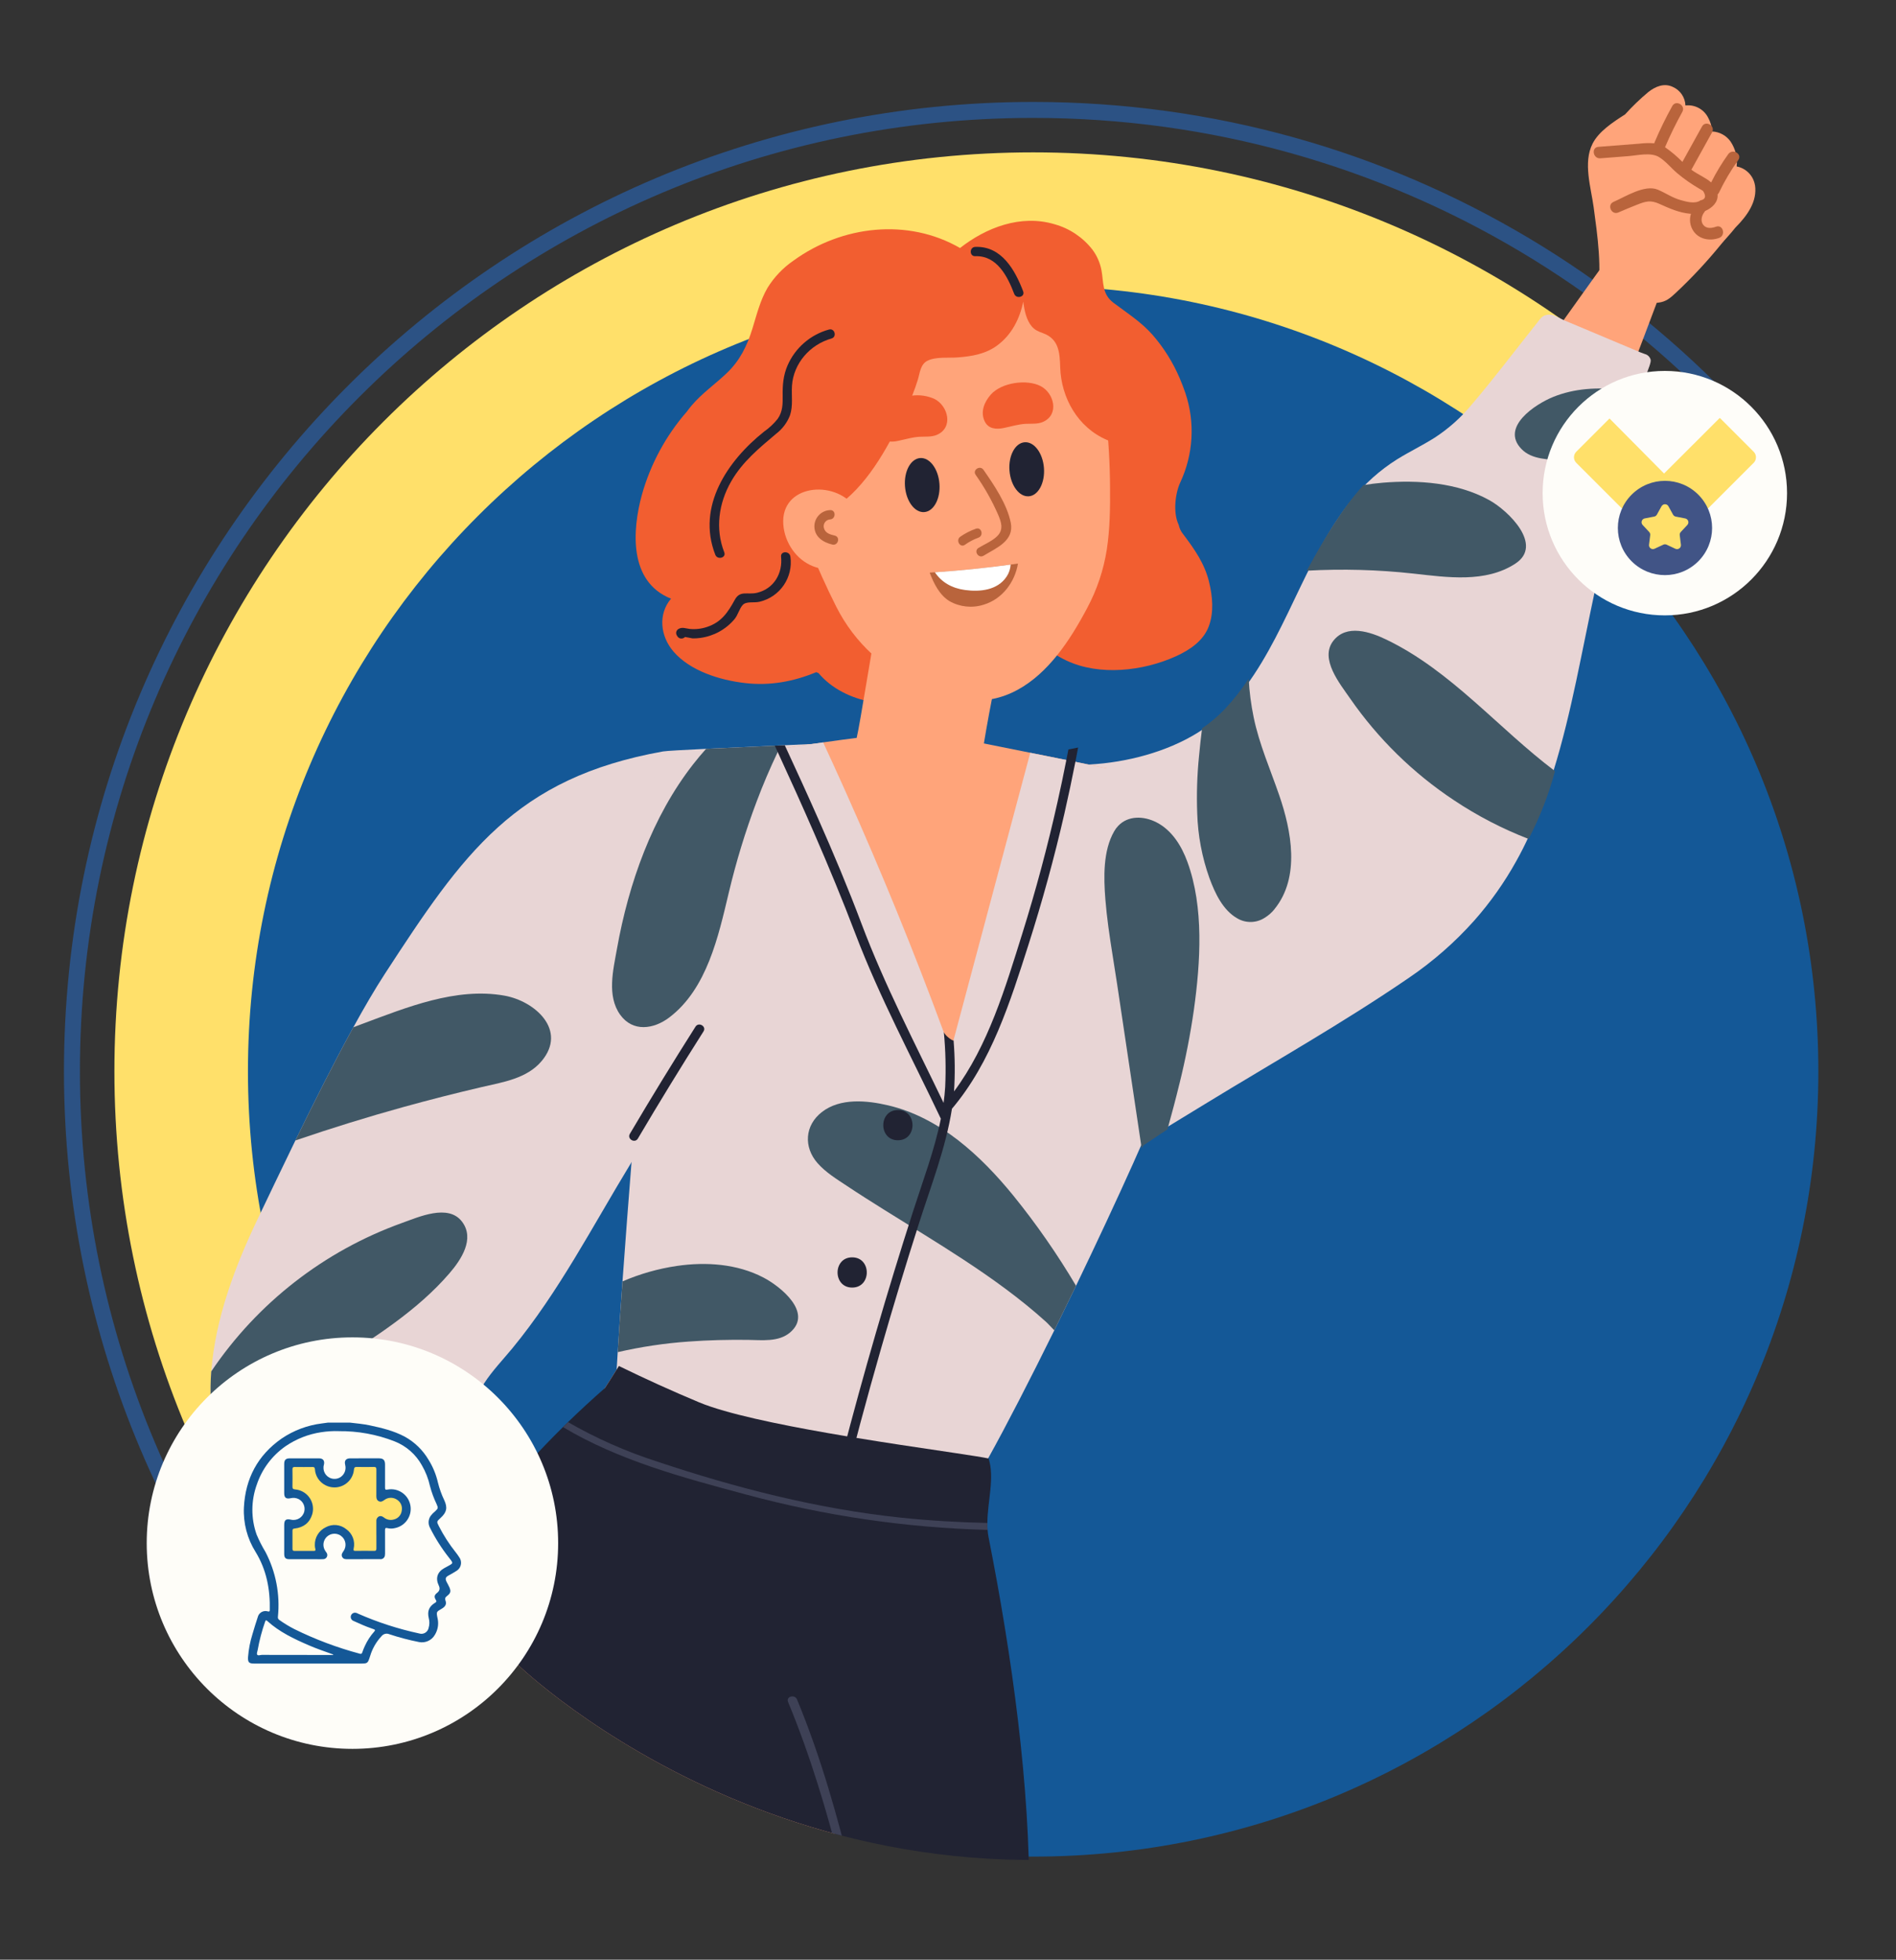
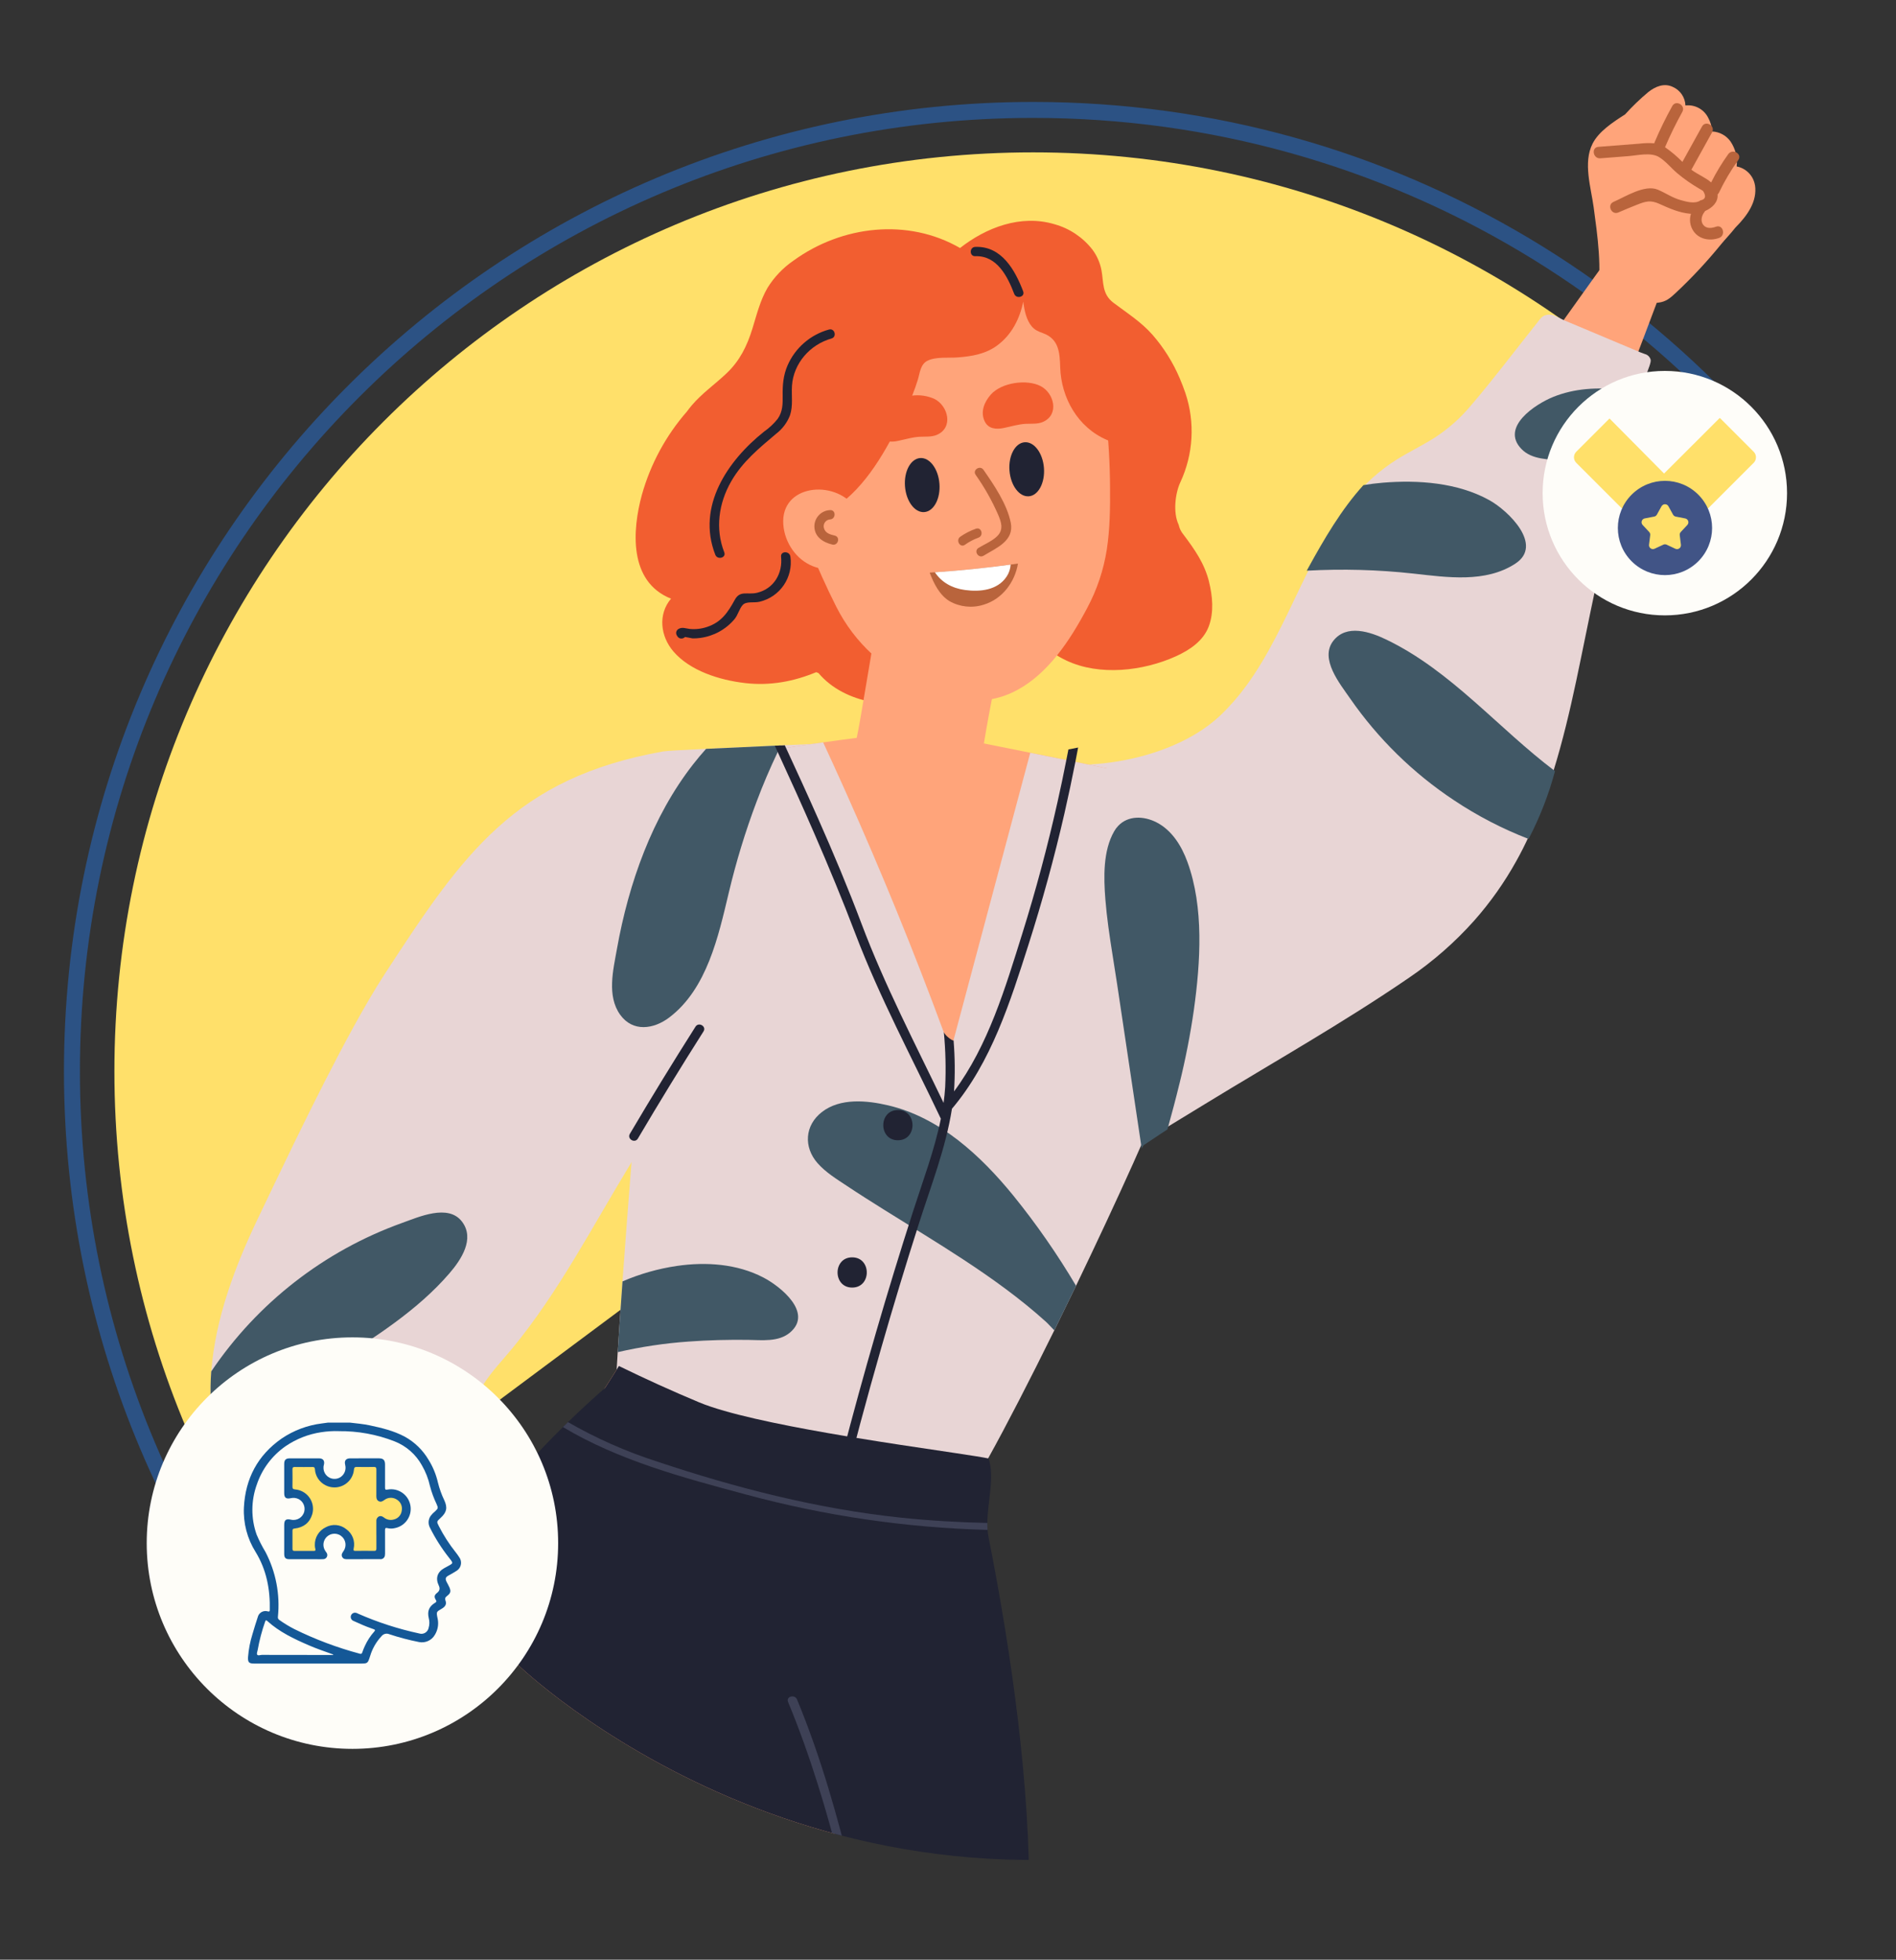
<svg xmlns="http://www.w3.org/2000/svg" id="Layer_1" viewBox="0 0 830.96 858.74">
  <rect x="0" y="0" width="830.96" height="858.74" fill="#333333" stroke="none" />
  <defs>
    <style>.cls-1,.cls-2{fill:none;}.cls-2{stroke:#2a5792;stroke-width:7px;}.cls-3{clip-path:url(#clippath);}.cls-4{fill:#f25e30;}.cls-5{fill:#ffe06a;}.cls-6{fill:#e8d5d5;}.cls-7{fill:#fff;}.cls-8{fill:#ffa47a;}.cls-9{fill:#fefdf9;}.cls-10{fill:#fefdf8;}.cls-11{fill:#b9643c;}.cls-12{fill:#212333;}.cls-13{fill:#415866;}.cls-14{fill:#415486;}.cls-15{fill:#145897;}.cls-16{fill:#3e4156;}.cls-17{clip-path:url(#clippath-1);}.cls-18{clip-path:url(#clippath-3);}.cls-19{clip-path:url(#clippath-2);}.cls-20{opacity:.85;}</style>
    <clipPath id="clippath">
      <polygon class="cls-1" points="791.56 174.05 680.58 269.56 77.06 719.14 0 477.81 121.68 121.93 369.28 -16.5 709.26 58.43 791.56 174.05" />
    </clipPath>
    <clipPath id="clippath-1">
      <path class="cls-1" d="m890.53,137.31c-21.52-50.46-109.5-72.39-109.5-72.39l-42.13-157.66s-222.98,72.1-294.24,23.6-198.26-84.91-198.26-84.91L-31.1-247.6-128.34,100.01,13.92,597.88l153.16,82.31,50.68,35.05,9.28,14.33s136.56,132.7,334.48,67.4c23.7-8.61,62.1-23.63,85.45-43.27,67.82-34.46,84.07-18.24,126.24-66.6,1.66-199.54,91.21,9.63,91.21,9.63,0,0,47.64-508.95,26.12-559.41Z" />
    </clipPath>
    <clipPath id="clippath-2">
      <rect class="cls-1" x="80.96" y="-53.46" width="719.64" height="934.79" />
    </clipPath>
    <clipPath id="clippath-3">
      <rect class="cls-1" x="689.83" y="183.18" width="79.75" height="74.92" />
    </clipPath>
  </defs>
  <g id="Group_4338">
    <g class="cls-3">
      <g id="Mask_Group_11">
        <g id="Group_295">
          <path id="Path_1617" class="cls-5" d="m452.8,66.77c222.39,0,402.67,180.28,402.67,402.67s-180.28,402.67-402.67,402.67S50.14,691.82,50.14,469.44,230.42,66.77,452.8,66.77Z" />
          <g id="Group_561" class="cls-20">
            <path id="Path_1506" class="cls-2" d="m452.8,48.17c157.51,0,294.83,86.44,367.04,214.35,35.66,63.13,54.34,134.42,54.24,206.92,0,232.66-188.61,421.27-421.27,421.27S31.53,702.1,31.53,469.44,220.14,48.17,452.8,48.17Z" />
          </g>
        </g>
      </g>
    </g>
    <g id="Group_54">
-       <path id="Path_1495" class="cls-15" d="m452.8,125.31c-190.06,0-344.13,154.07-344.13,344.13s154.07,344.13,344.13,344.13,344.13-154.07,344.13-344.13S642.86,125.31,452.8,125.31Z" />
-     </g>
+       </g>
    <g class="cls-17">
      <g id="Group_10">
        <g id="Group_4353">
          <g class="cls-19">
            <g id="Group_971">
              <path id="Path_2432" class="cls-4" d="m529.9,254.99c-1.98-8.03-6.24-14.12-11.25-20.77-1.03-1.22-1.74-2.68-2.07-4.24-2.6-5.47-1.45-13.88.65-18.48l.09-.19c5.7-12.24,6.5-26.21,2.22-39.02-.77-2.25-1.61-4.45-2.53-6.59-2.93-6.88-6.92-13.26-11.82-18.9-5.01-5.72-11.09-9.51-17.18-14.11-5.07-3.82-4.29-8.86-5.25-14.18-.61-3.32-1.98-6.45-4-9.15-4.2-5.38-10.02-9.27-16.59-11.1-14.83-4.43-30.02,1.49-41.41,10.42-22.86-13.2-51.77-9.9-73.02,5.54-4.59,3.15-8.47,7.23-11.39,11.97-3.19,5.49-4.72,11.74-6.57,17.76-2.35,7.62-5.51,14.1-11.35,19.64-5.01,4.77-10.74,8.73-15.24,14.03-.74.87-1.44,1.77-2.11,2.69-9.25,10.58-16.01,23.09-19.79,36.63-4.14,15.23-5.9,37.95,12.8,45.4-5.8,6.87-4.66,16.5,1.08,23.17,7.27,8.43,20.11,12.52,31.45,13.82,10.98,1.26,21.29-.71,31.11-4.78.32.14.65.27.99.39,11.42,13.55,33.43,16.6,51.43,10.91,14.47-4.52,26.79-14.16,34.66-27.12h.03c8.55,1.26,15.12,7.21,22.56,10.73,14.47,6.84,33.59,4.62,47.88-1.83,6.36-2.88,12.15-6.88,14.51-13.2,2.3-6.18,1.64-13.2.1-19.43" />
              <path id="Path_2433" class="cls-6" d="m358.2,325.89c-.37.03-1.16.08-2.32.13h-.01c-2.53.14-6.79.33-11.93.55-.55.03-1.11.05-1.68.08-.88.04-1.78.08-2.7.11-9.39.43-20.69.92-30.1,1.38-9.77.47-17.5.9-18.85,1.14-64.98,11.63-87.66,44.8-121.97,97.51-4.3,6.61-8.98,14.61-13.78,23.37-8.46,15.39-17.34,33.1-25.4,49.6h0c-6.24,12.82-11.98,24.89-16.63,34.61-9.74,20.35-18.49,43.44-20.22,66.59-.68,8.52-.25,17.1,1.27,25.51.8,4.34,2.02,8.59,3.65,12.7,3.61,9.03,9.31,17.08,17.54,22.72,10.85,7.41,24.14,10.01,36.55,13.6,11.32,3.28,22.71,7.51,30.84,16.42,4.37,4.78,9.22-.39,12.99-3.27.94-.71,1.87-1.43,2.8-2.13,2.55-1.95,5.09-3.89,7.63-5.83,3.74-2.87,7.48-5.73,11.23-8.58,5.21-3.97,11.77-7.85,7.97-15.36-.87-1.71-1.84-3.36-2.9-4.95-5.77-8.8-13.73-16.72-15.03-27.47-1.65-13.64,9.47-23.86,17.37-33.45,20.46-24.85,35.24-53.65,51.92-81.03.12-.19.24-.4.36-.59,7.88-13.18,16.62-25.84,26.16-37.87,10.47-12.96,21.93-25.52,27.61-41.49.45-1.27.92-2.54,1.41-3.82h.01c7.27-19.01,18.92-40.3,24.92-60.75.63-2.16,1.2-4.32,1.7-6.46,2.68-11.57,3.17-22.75-.4-32.95" />
              <path id="Path_2434" class="cls-8" d="m729.39,120.65c-7.74-2.81-15.49-5.62-23.23-8.43-.43-.1-.87.09-1.09.47-2.68,3.7-5.29,7.33-7.82,10.86-14.51,20.2-27.13,38.15-39.53,56.32-14.02,20.53-27.78,41.35-43.69,66.02-2.04,3.15-4.06,6.31-6.06,9.48-7.75,12.21-15.4,24.49-23.34,36.57-6.02,9.17-12.22,18.24-18.74,27.06-8.38,11.33-17.22,23.01-28.5,31.64-6.74,5.15-14.33,8.74-22.09,11.96-4.69,1.94-9.43,3.76-14.08,5.7-5.78,2.41-11.5,4.95-17.17,7.6-3.49,1.63-6.95,3.3-10.38,5.01-10.55,5.27-20.89,10.94-31.01,17-1.26.75-2.51,1.51-3.76,2.28-2.93,1.79-5.83,3.62-8.73,5.47-.66-.55-1.32-1.1-1.98-1.65-.02-.02-.04-.03-.06-.05-.96-.81-2.36.6-1.37,1.41.36.31.74.62,1.11.94.19.15.38.32.58.48-.24.15-.47.3-.7.47-1.96,1.27-3.91,2.56-5.85,3.86l-.73.49c-.47.34-.58.99-.24,1.46.09.13.21.24.35.31.29.14.64.11.9-.08,1.7-1.15,3.43-2.3,5.15-3.42.9-.58,1.81-1.18,2.71-1.76,1.49,1.24,2.99,2.48,4.47,3.73,1.31,1.08,2.61,2.17,3.91,3.27,2.47,2.06,5.22,4.21,5.85,7.64.41,2.27-.98,5.58-1.52,7.77l-7.59,31.12-14,57.44-.94,3.86c-.11.57.27,1.11.83,1.22.08.02.16.02.24.02.14-.01.27-.07.39-.16,7.64-5.91,15.27-11.82,22.89-17.73,0,0,.01,0,.01,0,1.96-1.51,3.9-3.02,5.87-4.53,5.48-4.23,10.95-8.47,16.43-12.72,7.42-5.72,14.83-11.46,22.24-17.2,35.12-27.19,70.25-54.37,105.38-81.56,12.52-9.69,25.76-19.12,35.6-31.69s16.2-27.55,22.92-41.91c8.95-19.08,29.19-69.89,47.18-116.22,9.97-25.68,19.25-49.99,25.52-66.74,1.72-4.57,3.2-8.57,4.41-11.89.2-.53-.26-1.03-.72-1.19" />
              <path id="Path_2435" class="cls-6" d="m723.43,157.63c-.33-1.23-1.3-2.18-2.52-2.49-.61-.24-1.27-.44-1.95-.72l-22.41-9.43c-3.74-1.57-7.48-3.14-11.21-4.71-1.5-.63-4-2.25-5.6-2.36-1-.12-2,.02-2.93.4-1.39.61-2.11,1.84-3.24,3.26-9.56,11.99-18.81,24.32-28.78,35.97-4.6,5.54-10.02,10.36-16.07,14.28-5.34,3.38-11.07,6.13-16.46,9.47-7.5,4.73-14.16,10.68-19.7,17.6-9.17,11.22-15.96,24.5-22.3,37.61-.18.38-.37.76-.55,1.14h0c-7.04,14.65-13.94,29.83-23.6,42.97-3.33,4.57-7.06,8.84-11.14,12.76-3.17,2.99-6.65,5.64-10.38,7.9-13.25,8.13-30.49,12.83-47.14,13.73-1.46.09-2.91.14-4.36.16-5.59.1-11.19-.29-16.71-1.16-2.06,5.15,4.41,15.28,8.33,23.31.89,1.73,1.64,3.52,2.25,5.37.25.79.42,1.61.5,2.43.3,3.8.4,7.62.37,11.44-.02,1.69-.06,3.38-.13,5.06-.03.78-.07,1.56-.12,2.32,0,.32-.03.64-.05.95-.06.89-.11,1.77-.19,2.64,0,.06-.01.13-.01.19-.98,11.06-2.78,22.04-5.4,32.84h0c-1.16,4.99-2.44,9.92-3.78,14.85-2.02,7.48-4.2,14.93-6.36,22.41h0c-7.07,24.51-13.92,49.14-14.58,74.75,13.1-1.61,24.68-8.25,35.84-15.12.32-.21.64-.4.96-.6,2.39-1.47,4.75-2.95,7.11-4.39,1.2-.73,2.39-1.46,3.58-2.18,14.42-8.78,28.84-17.58,43.24-26.39,29.89-18.29,60.71-35.65,89.62-55.46,10.49-7.13,20.06-15.52,28.51-24.98,7.07-7.98,13.25-16.72,18.43-26.05,2.03-3.62,3.92-7.36,5.67-11.22,11.24-24.67,17.31-51.3,22.71-77.74,5.41-26.44,10.82-52.85,17.1-79.11.86-3.61,1.74-7.23,2.64-10.83,1.82-7.3,3.69-14.58,5.63-21.84.13-.52.28-1.04.41-1.55,1.04-3.89,2.09-7.78,3.16-11.67.32-1.16,1.92-4.68,1.61-5.81" />
              <path id="Path_2436" class="cls-8" d="m427.52,355.15c-.02-7.07,1.34-14.32,2.39-21.22,2.85-18.67,6.49-37.18,10.9-55.52-10.25.09-20.27-2.03-30.35-3.63-5.72-1.01-11.52-1.56-17.33-1.64-2.9,0-5.81.26-8.71.22-.13,0-.28,0-.42,0-1.55,9.67-3.11,19.35-4.8,28.99-2.65,15.16-4.65,31.64-11.66,45.15l59.96,7.64Z" />
              <path id="Path_2437" class="cls-8" d="m484.68,182.59c-.16-1.33-.32-2.66-.5-4.01-.4-.24-.77-.53-1.1-.86-2.09-2.14-3.81-4.61-5.11-7.3-7.75-11.19-16.32-21.56-24.27-32.56-3.12-4.32-6.01-8.86-9.23-13.09-.57-.75-1.18-1.55-1.82-2.36-23.11,2.93-43.49,13.99-60.36,31.17-14.51,14.78-26.2,32.24-37.65,49.72.56,2.75,1.12,5.5,1.7,8.25,3.98,18.76,11.6,37.29,20.12,54.21,8.29,16.48,21.55,27.68,36.42,34.66,14.61,6.86,28.77,9.67,43.13,1.85,13.35-7.28,22.81-21.37,30.42-35.72,4.32-8.04,7.25-16.76,8.66-25.78,1.36-8.9,1.49-18.03,1.41-27.1-.04-10.39-.64-20.77-1.81-31.09" />
              <path id="Path_2438" class="cls-12" d="m411.73,211.98c.5,6.54-2.47,12.1-6.64,12.42s-7.95-4.72-8.46-11.26,2.47-12.1,6.64-12.42,7.96,4.72,8.46,11.26" />
              <path id="Path_2439" class="cls-12" d="m457.53,205.06c.5,6.54-2.47,12.1-6.64,12.42s-7.95-4.72-8.46-11.26,2.47-12.1,6.64-12.42,7.96,4.72,8.46,11.26" />
              <path id="Path_2440" class="cls-11" d="m442.99,229.08c-1.62-8.15-7.31-16.53-11.97-23.21-1.49-2.15-4.93.05-3.42,2.21,3.8,5.38,7.06,11.13,9.71,17.15,1.48,3.43,2.74,6.76-.3,9.75-2.11,2.09-5.65,3.59-8.15,5.11-2.24,1.36-.03,4.79,2.21,3.42,5.65-3.43,13.49-6.5,11.92-14.44" />
              <path id="Path_2441" class="cls-11" d="m442.94,247.39c-11.04,1.5-22.11,2.63-33.21,3.38l-2.28.15c1.82,4.83,4.33,9.83,8.66,12.49,4.54,2.59,9.97,3.16,14.95,1.58,8.18-2.43,13.75-9.89,15.08-18.04-1.06.14-2.14.3-3.2.44" />
              <path id="Path_2442" class="cls-7" d="m409.73,250.78c2.99,4.43,7.5,6.98,13.18,7.76,6.54.9,14.25.14,18.24-5.84,1.06-1.58,1.67-3.41,1.79-5.3-11.04,1.5-22.11,2.63-33.21,3.38" />
              <path id="Path_2443" class="cls-8" d="m415.5,592.57c20.67-43.99,38.83-89.55,50.23-136.89,5.55-23.74,9.62-47.8,12.19-72.04,1.77-15.72,3.58-31.55,7.11-46.98-11.14-2.31-22.3-4.58-33.48-6.8-15.23-3.06-30.46-6.08-45.66-9.2-.35-.05-.62-.34-.64-.7-3.34.34-6.68.66-10.02,1.03-11.49,1.25-22.97,2.7-34.45,4.33-8.42,1.19-16.84,2.49-25.26,3.89-2.18.36-4.38.71-6.6,1.05,4.99,31.31,5.35,63.3,3.11,94.88-1.17,16.58-3.31,33.07-4.56,49.64-1.27,16.96-2.15,33.94-3.38,50.9-2.25,32.74-6.87,65.28-13.82,97.35-1.86,8.41-3.97,16.77-6.4,25.04,23.01,3.46,53.36,7.46,77.52,9.74,12.02-21.43,23.65-43.01,34.1-65.25" />
              <path id="Path_2444" class="cls-8" d="m386.66,877.31c-5.25-13.29-9.77-26.86-13.54-40.65-1.66-6.12-3.16-12.28-4.5-18.48-2.49-11.48-4.36-23.09-5.61-34.78-.19-1.68-.36-3.36-.51-5.05-1.82-20.1-1.56-40.11-.41-60.09.92-15.71,2.64-31.65,2.95-47.55t0,0c.05-2.43.06-4.85.03-7.27,0-.91-.02-1.81-.04-2.71-.04-1.55-.09-3.09-.17-4.63h0c0-.28-.03-.56-.04-.83,0-.19-.01-.37-.03-.56h0c0-.22-.02-.43-.03-.63-.41-6.69-3.13-11.14-8.81-14.86-3.73-2.45-7.68-4.58-11.6-6.68-9.3-4.99-18.91-9.39-28.77-13.15-1.41-.53-2.78-1.15-4.12-1.86-1.78-.92-3.5-1.95-5.16-3.08-10.91-7.29-19.52-17.74-32.7-19.84-.76,1.32-1.55,2.64-2.37,3.95-.32.53-.64,1.05-.97,1.58-1.65,2.68-3.36,5.37-5.12,8.07-3.76,5.78-7.74,11.6-11.76,17.48-.56.82-1.12,1.64-1.69,2.48-16.56,24.18-33.53,49.31-39.69,76.26-8.39,36.2-6.35,74.04,5.86,109.13,7.15,20.7,19.64,45.08,32.6,67.76h137.78c-.54-1.34-1.08-2.67-1.6-4.02" />
              <path id="Path_2445" class="cls-6" d="m552.88,386.27c-.15-5.25-1.05-10.45-2.66-15.45-5.04-15.27-16.43-22.97-31.5-26.87-.87-.22-1.75-.43-2.64-.63-2.46-.55-4.9-1.09-7.36-1.63-7.89-1.72-15.79-3.4-23.7-5.03-2.78-.58-5.58-1.15-8.36-1.72-1.78-.37-3.57-.73-5.36-1.1-1-.2-2-.41-3.01-.6l-.58-.12c-.13-.03-.27-.05-.4-.08-2.47-.5-4.93-.99-7.4-1.49l-8.38-1.68c-11.22,42-22.44,84-33.65,126.01-.13.51-.28,1.02-.41,1.53-.16.54-.74.85-1.28.69-.33-.1-.59-.36-.69-.69-.63-1.71-1.25-3.42-1.9-5.14-13.01-35.23-27.19-70-42.53-104.3-.6-1.35-1.2-2.69-1.81-4.04-2.79-6.22-5.63-12.42-8.5-18.61-1.64.23-3.27.47-4.9.71h-.01c-.47.07-.93.13-1.4.2-1.67.24-3.33.5-4.99.75s-3.32.52-4.99.79c-.89.13-1.76.27-2.65.41-.12.02-.24.04-.36.06l-1.16.18h0c-.41.07-.82.13-1.22.2-1.18.18-2.37.39-3.57.58-2.18.36-4.38.71-6.6,1.05-8.26,1.28-16.76,2.56-25.06,4.57-6.9,1.58-13.6,3.89-20.01,6.89-33.35,16.11-40.59,56.85-34.46,84.96,3.19,14.58,30.33,46.67,30.33,46.67,0,0-.66,7.84-1.66,20.13-.01,0,0,.01,0,.01-.16,2.01-.34,4.14-.52,6.37-.23,2.96-.49,6.1-.75,9.4-1.21,15.36-2.65,33.94-3.96,52.27-.76,10.65-1.49,21.21-2.1,31.01-.16,2.61-.32,5.15-.46,7.63-.82,13.83-1.36,25.58-1.4,33.06-.02,1.19,0,2.27.01,3.24.06,3.2.26,5.1.64,5.38,1.06.78,13.58,3.06,31.01,5.73,0,0,.01,0,.02,0,0,0,0,0,0,0,1.08.17,2.19.34,3.31.51h.01c1.09.16,2.19.33,3.31.49.59.09,1.19.17,1.79.27,1.01.15,2.03.3,3.06.45s2.06.3,3.11.45c.77.11,1.56.22,2.34.34h.01c.28.03.54.07.82.11.82.12,1.65.23,2.49.35h.03c.45.07.9.13,1.35.19.04,0,.07,0,.11.02l3.81.52c1.32.18,2.64.36,3.98.54.68.09,1.38.18,2.06.28,2.5.33,5,.66,7.53.99l.5.06,4.08.52,4.19.52c2.68.33,5.34.65,8,.97,2.69.32,5.36.62,8,.92.13.02.28.03.41.05l1.64.18c.67.08,1.35.15,2.03.22l1.15.12c.8.09,1.6.17,2.4.26.26.03.53.06.79.08,1.29.13,2.58.27,3.84.4.26.02.52.05.77.08,1.32.12,2.63.25,3.91.38,21.9,2.07,38.71,2.73,40.33.33,3.03-4.5,6.9-11.05,11.35-19.07,8.29-14.93,18.55-34.93,29-56.11,3.17-6.43,6.36-12.97,9.52-19.52,9.14-18.98,17.99-37.94,25.33-54.29v-.02c.21-.49.44-.98.65-1.47,4.98-11.12,9.21-20.96,12.31-28.66h0c1.4-3.51,2.57-6.54,3.47-9.07.7-1.98,1.39-3.76,2.06-5.38,4.85-11.66,8.95-14.58,12.86-16.32,5.62-2.45,10.86-2.46,17.42-22.07.14-.44.29-.89.44-1.35,4.07-12.61,7.23-25.87,6.75-38.58" />
              <path id="Path_2446" class="cls-13" d="m523.25,442.46c-1.56,10.91-3.68,21.73-6.33,32.43h-.01c-1.62,6.71-3.41,13.37-5.25,20.02-1.17.76-2.33,1.53-3.51,2.3-2.31,1.52-4.62,3.09-6.96,4.64-.27.46-.55.92-.83,1.38-.04-.25-.08-.49-.11-.74-3.55-23.73-7.09-47.45-10.64-71.18-1.25-8.4-2.73-16.81-3.86-25.25h0c-.53-3.98-.98-7.95-1.3-11.93-.75-9.54-1.09-21.34,3.89-29.9.49-.86,1.08-1.66,1.77-2.37,4.29-4.51,11.13-4.4,16.8-1.48,6.73,3.46,10.93,10.31,13.46,17.21,7.36,20.02,5.75,44.15,2.88,64.87" />
              <path id="Path_2447" class="cls-13" d="m471.59,563.46c-3.16,6.54-6.35,13.09-9.52,19.52-1.39-1.38-2.62-2.83-3.64-3.75-11.28-10.18-23.67-19.06-36.37-27.39-11.36-7.46-23-14.48-34.53-21.69-5.5-3.45-11-6.92-16.41-10.52-4.44-2.95-9.2-5.85-12.77-9.89-6.23-7.03-5.7-16.61,1.9-22.47,8.03-6.22,19.71-5.08,28.99-2.9,22.57,5.27,40.64,22.08,54.87,39.54,10.12,12.49,19.3,25.71,27.49,39.54" />
              <path id="Path_2448" class="cls-13" d="m346.3,583.87c-5.05,4.32-12.43,3.34-18.57,3.27-8.65-.1-17.32.1-25.95.74-10.46.73-20.84,2.29-31.05,4.64.61-9.8,1.34-20.35,2.1-31,7.62-3.3,15.65-5.59,23.87-6.79,12.69-1.85,26.37-.93,37.9,5.1,7.52,3.92,21.81,15.41,11.7,24.04" />
              <path id="Path_2449" class="cls-13" d="m709.71,170.83c-.76,7.48-1.48,14.97-2.14,22.45-.33,3.7-.63,7.41-.92,11.11-7.2-1.14-14.45-1.98-21.72-2.61-6.11-.52-13.56-.26-18.16-5.07-9.22-9.58,6.11-19.61,13.98-22.79,9.14-3.68,19.2-4.33,28.95-3.1" />
              <path id="Path_2450" class="cls-13" d="m342.24,326.66c-.25.53-.52,1.05-.77,1.58-.21.45-.43.89-.63,1.33-3.4,7.12-6.49,14.37-9.25,21.73-4.92,13.04-8.99,26.38-12.2,39.94-4.54,19.02-9.52,42.08-26.08,54.63-6.83,5.17-15.96,6.48-21.49-1.18-5.95-8.26-3.06-19.74-1.42-28.94,5.14-28.74,15.43-57.87,33.45-80.92,1.79-2.29,3.66-4.52,5.6-6.68,9.41-.46,20.71-.95,30.1-1.38.92-.03,1.82-.07,2.7-.11" />
-               <path id="Path_2451" class="cls-13" d="m558.6,398.37c-1.21,1.52-2.68,2.81-4.34,3.82-3.59,2.32-8.18,2.44-11.89.3-6.44-3.6-9.89-11.15-12.33-17.75-3.23-9.08-5.03-18.61-5.33-28.25-.32-8.41-.06-16.82.79-25.19.38-4.05.81-8.11,1.33-12.14,3.61-2.45,6.95-5.28,9.96-8.43,3.87-4.13,7.38-8.59,10.47-13.33.3,5.68,1.03,11.33,2.18,16.9,2.44,11.83,7.28,22.78,11.19,34.14,5.35,15.52,9.33,35.93-2.05,49.93" />
              <path id="Path_2452" class="cls-13" d="m664.17,246.96c-13.1,8.58-29.95,6.02-44.61,4.4-15.56-1.72-31.23-2.15-46.86-1.28.2-.37.41-.74.61-1.11,7.02-12.75,14.5-25.66,24.24-36.39,2.8-.47,5.61-.81,8.43-1.05,15.55-1.29,32.89-.06,46.79,7.67,8.26,4.59,23.8,19.62,11.39,27.76" />
-               <path id="Path_2453" class="cls-13" d="m237.39,464.95c-6.44,7.7-17.05,9.27-26.27,11.41-11.48,2.68-22.91,5.59-34.27,8.73-15.94,4.42-31.74,9.31-47.4,14.67,8.06-16.5,16.94-34.21,25.4-49.6,1.24-.48,2.49-.95,3.73-1.41,19.48-7.24,41.27-16.23,62.47-12.46,13.45,2.39,27.66,15.13,16.35,28.66" />
              <path id="Path_2454" class="cls-13" d="m197,557.94c-28.29,32.83-73.85,45.85-99.48,81.23-1.62-4.11-2.85-8.36-3.65-12.7-1.53-8.41-1.96-16.99-1.28-25.51,20.24-30.02,49.52-52.81,83.6-65.05,7.31-2.6,20.25-8.51,26.28-.6,5.77,7.57-.4,16.74-5.48,22.64" />
              <path id="Path_2455" class="cls-13" d="m681.51,337.91c-2.76,10.3-6.65,20.27-11.58,29.72-11.48-4.44-22.45-10.13-32.69-16.96-17.87-11.84-33.32-26.98-45.53-44.6-4.4-6.38-13.47-17.34-7.39-25.22,5.82-7.53,16.26-3.96,23.28-.57,28.4,13.67,49.05,38.9,73.91,57.63" />
              <path id="Path_2456" class="cls-12" d="m472.51,327.56c-.39,2.09-.79,4.19-1.2,6.28h0c-1.49,7.59-3.1,15.16-4.82,22.7-4.44,19.34-9.69,38.48-15.73,57.41-7.99,25.02-16.31,51.55-33.55,71.91-2.71,17.24-9.21,33.8-14.49,50.35-5.83,18.27-11.39,36.61-16.67,55.04-6.22,21.66-12.05,43.41-17.51,65.27-3.67,14.7-7.17,29.44-10.51,44.23-.54,2.39-3.81,1.6-4.01-.54-.07-.89-.15-1.76-.22-2.64-.13-.84.39-1.64,1.21-1.85,3.02-13.25,6.17-26.46,9.45-39.65h0c1.5-6.04,3.03-12.07,4.59-18.08,9.38-36.15,19.79-72.01,31.25-107.58,4.25-13.21,9.29-26.51,12.05-40.21-.03-.05-.06-.09-.09-.15-12.66-26.67-26.79-53.1-37.31-80.71-5.65-14.85-11.71-29.49-18.03-44.02-5.2-11.97-10.58-23.86-16.05-35.73-.17-.38-.35-.75-.53-1.14h0c-.26-.56-.51-1.11-.76-1.66.92-.03,1.82-.07,2.7-.11.57-.03,1.13-.05,1.68-.08.18.39.37.79.54,1.18,0,0,0,0,0,0h0c4.78,10.33,9.52,20.67,14.12,31.08,6.7,15.12,13.11,30.38,18.94,45.88,10.11,26.88,23.53,52.64,35.98,78.55.32-2.31.56-4.63.7-6.96.37-8.02.18-16.06-.59-24.06.64,1.71,4.14,4.12,4.27,3.61.61,7.45.68,14.93.2,22.39,14.99-20.11,22.52-45.54,29.9-69.11,5.94-18.97,11.08-38.16,15.42-57.57,1.39-6.16,2.69-12.34,3.9-18.54,1.82-9.3.01,0,0-.01.32-1.54.61-3.09.91-4.64,1.43-.24,2.85-.52,4.28-.84" />
              <path id="Path_2457" class="cls-12" d="m433.28,673.77c-.22-1.11-.37-2.23-.45-3.36-.07-1-.1-2.02-.09-3.04.06-9.59,3.26-19.78.54-28.25-.06-.01-.13-.03-.2-.04-4.87-1.02-19.85-3.1-38.13-5.89-6.24-.95-12.87-1.99-19.63-3.1l-4.05-.67c-22.4-3.74-45.5-8.23-59.59-12.95-1.99-.66-3.78-1.33-5.38-2-11.83-4.95-23.52-10.25-35.06-15.89-.32.53-.64,1.05-.97,1.58-1.65,2.68-3.36,5.37-5.12,8.07-5.53,4.84-10.94,9.82-16.21,14.94-.73.71-1.47,1.44-2.2,2.17-5.09,5-10.04,10.15-14.86,15.44-3.29,3.6-6.54,7.26-9.7,11-7.68,8.87-14.56,18.4-20.57,28.49-1.19,2.06-2.31,4.14-3.36,6.24-13.68,27.23-15.87,58.29-10.24,88.18,6.33,33.6,22.1,64.57,38.93,93.98,2.43,4.24,4.89,8.46,7.37,12.67h215.21c.84-16.06,1.4-32.15,1.54-48.24.45-50-7.53-107.47-17.77-159.32" />
              <path id="Path_2458" class="cls-12" d="m393.52,486.42c-8.53,0-8.54,13.25,0,13.25s8.54-13.25,0-13.25" />
              <path id="Path_2459" class="cls-12" d="m373.48,550.97c-8.53,0-8.54,13.25,0,13.25s8.54-13.25,0-13.25" />
              <path id="Path_2460" class="cls-12" d="m304.81,449.9c-9.84,15.49-19.43,31.14-28.76,46.95-1.34,2.26,2.19,4.32,3.52,2.06,9.33-15.81,18.92-31.46,28.76-46.95,1.41-2.22-2.12-4.27-3.52-2.06" />
              <path id="Path_2461" class="cls-4" d="m498.47,171.46c-3.38-16.71-15.84-28.6-27.64-39.98-5.66-5.45-11.82-13.19-19.69-15.46-2.55-.61-5.19-.64-7.76-.11-.62-.38-1.26-.73-1.93-1.03-3.67-1.53-7.59-2.37-11.56-2.49-6.97-.42-14.32.44-19.3.88-7.41.64-14.57,1.19-20.89,5.5-5.39,3.88-10.48,8.17-15.21,12.83-4.42,4.18-8.92,8.67-13.22,13.45-6.98,7.56-13.09,15.89-18.22,24.81h0c-3.37,5.96-5.97,12.31-7.74,18.91-.13.46-.24.92-.36,1.39-.41,1.71-.73,3.44-.98,5.19h0c-.67,4.62-.7,9.31-.08,13.93.8,5.77,2.77,13.84,7.56,17.67.55.44,1.15.81,1.78,1.12,2.44,1.03,5.13,1.29,7.73.75,2.46-.43,4.87-1.15,7.15-2.16,1.58-.67,3.05-1.41,4.31-2.1.59-.33,1.18-.66,1.76-1.02h.01c2.41-1.46,4.69-3.13,6.82-4.98,1.53-1.32,3-2.72,4.38-4.19,5.82-6.17,10.47-13.41,14.58-20.88,1.63-2.93,3.17-5.91,4.67-8.87,1.87-3.68,3.62-7.43,5.15-11.27.91-2.27,1.73-4.58,2.45-6.91.91-2.96,1.13-6.8,4.22-8.35,3.71-1.87,9.32-1.15,13.33-1.47,6.12-.47,12.18-1.49,17.23-5.22,6.46-4.77,9.86-11.72,11.46-19.23.47,4.06,1.39,8.03,3.63,10.77,1.43,1.74,3.11,2.37,5.13,3.11,6.84,2.53,7.22,8.49,7.41,14.87.42,13.42,7.7,26.35,20.39,31.82.19.08.4.16.6.24,4.11,1.62,9.08,2.04,11.82-2.09,3.42-5.16,2.11-13.81.98-19.44" />
              <path id="Path_2462" class="cls-4" d="m456.08,169.19c-5.88-3.06-17.03-1.72-21.86,3.74-2.8,3.18-4.64,7.52-2.69,11.64,1.61,3.41,5.04,3.66,8.34,2.99s6.3-1.65,9.71-1.84c2.45-.12,5.11.19,7.43-.8,7.35-3.13,5.06-12.61-.93-15.73" />
              <path id="Path_2463" class="cls-4" d="m409.65,174.86c-3.08-1.4-6.48-1.92-9.84-1.51-4.64.43-9.32,2.2-12.02,5.25-2.8,3.17-4.65,7.51-2.7,11.63.87,1.94,2.78,3.2,4.9,3.26,1.15.07,2.31-.02,3.43-.26,3.29-.67,6.3-1.66,9.71-1.84,2.45-.13,5.12.17,7.44-.82,7.35-3.13,5.05-12.6-.94-15.72" />
              <path id="Path_2464" class="cls-8" d="m375.71,222.32c-.61-.5-1.27-.93-1.97-1.29-9.95-11.28-33.06-7.94-30.26,10.44,1.18,7.74,6.58,14.83,14.21,17.15,7.18,2.18,15.55-.2,19.78-6.57,3.94-5.94,4.03-14.9-1.76-19.73" />
              <path id="Path_2465" class="cls-11" d="m427.71,231.69c-2.44.85-4.75,2.03-6.86,3.51-2.12,1.5-.09,5.04,2.06,3.52,1.81-1.3,3.79-2.34,5.89-3.1,2.46-.87,1.4-4.81-1.08-3.93" />
              <path id="Path_2466" class="cls-11" d="m365.86,234.7c-1.95-.47-4.1-1.01-4.73-3.19-.49-1.59.39-3.28,1.98-3.77.23-.07.46-.11.7-.13,2.6-.16,2.62-4.24,0-4.08-3.91.14-6.98,3.4-6.89,7.31.16,4.53,3.9,6.84,7.86,7.79,2.55.61,3.64-3.32,1.08-3.93" />
              <path id="Path_2467" class="cls-12" d="m448.43,127.67c-3.58-9.36-9.48-19.94-21.01-19.48-2.61.1-2.63,4.18,0,4.08,9.52-.38,14.16,8.86,17.07,16.49.93,2.43,4.87,1.37,3.93-1.08" />
              <path id="Path_2468" class="cls-12" d="m346.4,243.95c-.27-2.58-4.35-2.61-4.08,0,.77,7.26-3.13,14.02-10.49,15.8-4.24,1.03-7.45-1.22-9.79,3.07-3.01,5.5-5.86,9.84-12.2,11.92-2.43.82-5,1.11-7.56.86-1.93-.21-3.2-.94-4.94.02-.96.58-1.29,1.81-.73,2.79l.26.41c.58.96,1.81,1.28,2.79.73l.29-.19c.1-.07.2-.14.29-.23,1.13.14,2.99.61,3.42.62,1.09.01,2.19-.06,3.27-.21,5.85-.78,11.21-3.72,15-8.25,1.49-1.79,2.13-4.62,3.59-6.2,1.59-1.72,4.91-.8,7.41-1.41,8.92-2.11,14.76-10.66,13.48-19.73" />
              <path id="Path_2469" class="cls-12" d="m363.32,144.4c-8.15,2.24-14.84,8.05-18.19,15.8-1.82,4.25-2.18,8.45-2.11,13.02.05,3.73.06,7.14-2.19,10.33-1.7,2.13-3.7,4-5.93,5.56-16.06,12.77-29.68,32.83-21.41,53.98.95,2.42,4.89,1.36,3.93-1.08-4.04-10.31-2.43-21.49,3-31,4.97-8.69,12.27-14.61,19.76-20.95,2.72-2.08,4.82-4.87,6.05-8.07,1.42-4.2.58-8.64.87-12.97.66-9.83,7.97-18.07,17.3-20.68,2.52-.71,1.45-4.64-1.08-3.93" />
              <path id="Path_2470" class="cls-8" d="m769.15,81.17c-.68-4.16-3.89-7.45-8.03-8.23.45-3.88-.52-7.78-2.72-11-1.86-2.59-4.81-4.18-7.99-4.32-.15-2.21-.8-4.36-1.9-6.29-1.92-3.56-5.81-5.58-9.83-5.12-.14-3.58-2.33-6.75-5.62-8.16-3.76-1.75-7.55-.14-10.59,2.23-3.64,3.03-7.06,6.32-10.23,9.84-5.48,3.49-11.53,7.48-14.26,12.82-4.25,8.33-.67,19.34.49,28,1.55,11.59,3.98,27.77,1.28,39.32-.31,1.31,1.84-1.58,2.19-2.84,1.14,4.83,6.91,5.39,11.47,5.39,4.39,0,9.04.32,13.4-.19,3.35-.39,5.15-1.97,7.58-4.23,7.13-6.67,13.79-13.82,19.95-21.4,1.71-2.09,4.12-4.57,6.24-7.27,5.36-5.37,9.63-11.54,8.59-18.56" />
              <path id="Path_2471" class="cls-11" d="m747.26,92.48c3.22-1.39,5.8-3.91,5.51-7.27.26-.23.46-.5.61-.81,2.39-5,5.21-9.78,8.45-14.27,1.92-2.67-2.5-5.21-4.4-2.57-2.82,3.93-5.32,8.07-7.49,12.38-2.4-2.13-5.89-3.51-8.28-5.29-.13-.1-.25-.2-.38-.3.01-.02.03-.03.04-.05,3.01-5.43,6.01-10.87,9.02-16.3,1.59-2.87-2.81-5.44-4.4-2.57l-8.59,15.51c-2.34-2.38-4.89-4.53-7.62-6.43,2.26-5.29,4.79-10.45,7.58-15.48,1.59-2.87-2.81-5.44-4.4-2.57-2.85,5.14-5.44,10.42-7.73,15.83-.07.17-.12.34-.16.51-2.2-.17-4.4-.11-6.59.16l-17.89,1.39c-3.27.25-2.4,5.28.86,5.02l12.24-.95c3.99-.31,9.84-1.8,13.46.41,2.95,1.81,5.34,4.83,7.98,7.07,2.99,2.51,6.2,4.76,9.57,6.72.62.32,1.21.68,1.78,1.08,1.43,2.31,1.04,3.68-1.15,4.1-2.38,1.71-6.17.59-8.71-.12-3.66-1.02-6.59-3.13-10.02-4.57-5.75-2.4-14.29,3.15-19.38,5.35-3.02,1.3-.91,5.94,2.1,4.64,2.73-1.18,5.46-2.32,8.23-3.41,3.83-1.51,5.89-2.1,9.75-.36,4.35,1.95,8.58,3.88,13.41,4.32.14.01.29.01.44.02-.83,2.6-.41,5.44,1.15,7.68,2.51,3.59,7.25,4.37,11.19,2.91,3.05-1.13,1.73-6.05-1.36-4.92-1.77.65-4.04.96-5.45-.62-1.49-1.68-.9-4.23.38-5.82.1-.13.19-.27.27-.42" />
              <path id="Path_2472" class="cls-16" d="m387.55,881.33h-4.39c-3.29-14.83-6.53-29.77-10.04-44.66-1.45-6.17-2.94-12.33-4.5-18.48-6.24-24.64-13.54-49.01-23.23-72.39-1-2.42,2.94-3.47,3.93-1.08,5.25,12.67,9.72,25.6,13.69,38.7,3.78,12.5,7.1,25.13,10.24,37.81,4.57,18.49,9.16,37.21,13.4,56.09.31,1.34.6,2.67.9,4.02" />
              <path id="Path_2473" class="cls-16" d="m432.83,670.41c-35.86-.95-71.48-6.18-106.11-15.57-27.48-7.35-55.54-14.87-79.99-29.49.73-.73,1.47-1.46,2.2-2.17,12.32,7.09,25.36,12.87,38.89,17.22,34.45,11.55,70.58,20.81,106.74,24.61,12.7,1.34,25.43,2.08,38.17,2.36-.01,1.02.02,2.04.09,3.04" />
            </g>
          </g>
        </g>
      </g>
    </g>
    <g id="Group_437">
      <circle id="Ellipse_72-2" class="cls-9" cx="729.65" cy="216.1" r="53.56" />
      <g id="Group_300">
        <g class="cls-18">
          <g id="Group_299">
            <path id="Path_1060" class="cls-5" d="m710.88,222.87l-20.05-20.05c-1.34-1.34-1.34-3.52,0-4.87,0,0,0,0,0,0l14.78-14.78h48.19l14.78,14.78c1.34,1.34,1.34,3.52,0,4.87,0,0,0,0,0,0l-20.05,20.04h-37.65Z" />
            <path id="Path_1063" class="cls-14" d="m715.1,245.97c8.07,8.07,21.14,8.07,29.21,0,8.07-8.07,8.07-21.14,0-29.21-8.07-8.07-21.14-8.07-29.21,0,0,0,0,0,0,0-8.06,8.07-8.06,21.14,0,29.21" />
            <path id="Path_1064" class="cls-5" d="m728.2,221.83l-2.04,3.69c-.25.44-.68.76-1.18.85l-4.14.8c-.93.18-1.54,1.09-1.36,2.02.06.32.21.61.43.84l2.88,3.09c.35.37.51.88.45,1.38l-.52,4.19c-.12.94.55,1.8,1.5,1.92.32.04.65-.01.94-.15l3.82-1.78c.46-.22.99-.22,1.46,0l3.82,1.79c.86.4,1.89.03,2.29-.83.14-.29.19-.62.15-.94l-.52-4.19c-.06-.51.1-1.01.45-1.38l2.88-3.09c.65-.7.61-1.78-.09-2.43-.24-.22-.53-.37-.84-.43l-4.14-.8c-.5-.1-.93-.41-1.18-.85l-2.04-3.69c-.46-.83-1.51-1.13-2.34-.67-.28.16-.52.39-.67.67" />
          </g>
        </g>
      </g>
      <path id="Path_1065" class="cls-9" d="m753.68,183.18h0l-24.37,24.32-23.72-23.93-1.96-1.86h50.06" />
    </g>
    <g id="Group_451">
      <g id="Group_4390">
        <circle id="Ellipse_71-2" class="cls-10" cx="154.46" cy="676.2" r="90.16" />
        <g id="lFjINE">
          <g id="Group_213">
            <path id="Path_539" class="cls-15" d="m153.47,623.41c2.85.34,5.73.58,8.54,1.18,5.31,1.13,10.59,2.39,15.42,4.98,4.29,2.37,7.87,5.85,10.37,10.08,1.93,3.09,3.33,6.49,4.14,10.04.66,2.67,1.59,5.26,2.78,7.73,1.5,3.27,1.07,5.28-1.6,7.71-.05.05-.1.09-.15.14-1.64,1.53-1.63,1.52-.6,3.55,2.06,4.04,4.53,7.86,7.35,11.41.54.67,1.04,1.36,1.5,2.09,1.38,1.81,1.03,4.41-.78,5.79-.17.13-.35.25-.54.35-1.05.71-2.18,1.3-3.29,1.92-1.35.75-1.57,1.34-.9,2.76.4.84.91,1.62,1.27,2.47.71,1.72.51,2.53-.97,3.68-.75.58-1.15,1.03-.76,2.1.53,1.48-.01,2.52-1.39,3.39-2.57,1.61-2.77,1.2-2.03,4.63.49,2.42.03,4.93-1.27,7.03-1.4,2.39-4.15,3.64-6.87,3.12-4.45-.88-8.83-2.03-13.13-3.46-1.2-.49-2.57-.12-3.37.9-2.3,2.47-4.01,5.44-4.97,8.68-1.07,3.29-1.01,3.3-4.49,3.3-15.42,0-30.84,0-46.26,0-2.35,0-2.89-.5-2.76-2.85.26-3.39.91-6.74,1.92-9.98.72-2.5,1.5-4.99,2.32-7.47.43-1.88,2.3-3.06,4.18-2.63.1.02.2.05.3.08.62.14.79-.02.8-.62.22-9.03-1.42-17.6-6.2-25.42-3.67-5.83-5.46-12.65-5.13-19.53.64-12.69,6.09-22.9,16.54-30.19,5.29-3.58,11.35-5.85,17.69-6.62.88-.12,1.76-.24,2.64-.36h9.69Zm-5.03,3.71c-2.56-.07-5.13.09-7.66.48-5.59.84-10.92,2.93-15.6,6.12-5.92,4.11-10.36,10.03-12.64,16.86-2.54,7.04-2.58,14.75-.1,21.81,1.11,2.66,2.42,5.23,3.91,7.69,4.56,8.73,6.45,18.6,5.45,28.4-.1.55.15,1.1.62,1.39,2.09,1.5,4.3,2.84,6.59,4.01,9.18,4.53,18.79,8.14,28.67,10.78.66.19.91,0,1.11-.61.31-.91.66-1.8,1.07-2.68,1.06-2.35,2.47-4.53,4.19-6.45.47-.52.38-.8-.26-.99-.4-.12-.77-.29-1.16-.42-2.64-.9-5.16-2.08-7.69-3.21-.97-.36-1.46-1.43-1.11-2.4.24-.65.82-1.11,1.5-1.2.55-.04,1.1.1,1.57.4,8.61,3.79,17.59,6.7,26.79,8.68,1.68.56,3.49-.35,4.05-2.03.04-.11.07-.22.09-.34.44-1.41.47-2.92.08-4.35-.72-3.11.14-5.14,2.87-6.78.55-.33.59-.59.27-1.12-.88-1.44-.72-2.19.54-3.18q1.64-1.28.74-3.13c-1.57-3.24-.7-6,2.45-7.73.81-.45,1.64-.86,2.44-1.34,1.21-.73,1.24-.94.44-2.06-.28-.39-.58-.76-.88-1.14-3.24-4.1-6.04-8.52-8.37-13.2-.88-1.68-.71-3.72.43-5.24.55-.7,1.18-1.34,1.88-1.89,1.33-1.28,1.38-1.42.64-3.12-1.22-2.54-2.19-5.19-2.91-7.91-.7-3.19-1.89-6.25-3.53-9.08-2.64-4.8-6.89-8.53-11.99-10.53-7.8-3.05-16.11-4.57-24.48-4.47Zm-2.37,98.1c-.09-.3-.28-.31-.43-.36-3.49-1.25-6.99-2.44-10.39-3.92-6.47-2.81-12.82-5.81-18.11-10.62-.58-.53-.76-.24-.96.33-1.41,4.01-2.49,8.13-3.24,12.32-.13.71-.53,1.61-.24,2.08.4.64,1.38.12,2.09.13,10.05.04,20.11.05,30.16.04h1.12Z" />
            <path id="Path_1953" class="cls-5" d="m158.38,680.7h-6.01c-.84,0-1.59,1.82-2.06.92s1.28-3.19,1.76-3.88c1.64-2.36-.72-5.71-3.41-6.69-1.72-.59-3.62-.05-4.77,1.36-1.16,1.46-5.07,1.31-4.06,2.91.18.28,1.17,2.99,1.32,3.28.59,1.1,1.65,2,.42,2.1-.31.03-.62.03-.92,0-3.61,0-7.23,0-10.84,0-1.55,0-2.07-.53-2.07-2.09,0-3.7,0-7.41,0-11.12,0-2.03.6-.43,2.58,0,2.14.46,4.29-2.79,5.05-4.81.74-2.03-.14-4.29-2.05-5.3-.99-.53-.98-2.35-2.04-2.14-1.78.35-3.54.27-3.54-1.52,0-3.77-.81-6.73-.81-10.49,0-1.55,1.39-1.61,2.94-1.62,3.8-.02,5.26-.03,9.06,0,1.58.01,2.08,1.07,1.72,2.6-.46,1.94,2.61,3.5,4.09,4.54,1.44,1.06,3.39,1.1,4.88.1,1.48-.97,2.83-1.34,2.46-3.24-.06-.32.29-2.05.3-2.38.02-1.02-.38-1.6.91-1.62,1.79-.03,3.58-.01,5.38-.01,1.94,0,3.89-.01,5.83,0,1.66.02,2.32.67,2.33,2.33.02,3.01.03,6.01,0,9.02-.01.77.22.91.95.76,4.15-.63,8.02,2.23,8.65,6.38.59,3.94-1.96,7.67-5.85,8.55-.92.22-1.88.22-2.8,0-.84-.24-.96.12-.96.85.03,2.85.01,5.71.01,8.57,0,.33,0,.67-.05,1-.02.91-.77,1.64-1.68,1.62-.05,0-.11,0-.16-.01-2.19.02-4.37,0-6.56,0h0Z" />
            <path id="Path_540" class="cls-15" d="m159.19,683.25c-2.27,0-4.53,0-6.8,0-.94,0-1.88.04-2.41-.98s.01-1.76.55-2.54c1.55-2.18,1.05-5.2-1.13-6.75s-5.2-1.05-6.75,1.13c-1.16,1.62-1.2,3.79-.11,5.46.2.32.46.61.64.94.51.84.25,1.94-.59,2.46-.26.16-.56.25-.86.26-.85.07-1.72.03-2.57.03-4.09,0-8.17,0-12.26,0-1.75,0-2.34-.6-2.34-2.36,0-4.19,0-8.38,0-12.57,0-2.3.73-2.88,2.97-2.4,2.61.61,5.22-1.01,5.83-3.62.5-2.16-.52-4.38-2.49-5.41-1.09-.53-2.33-.67-3.51-.37-2.01.39-2.8-.21-2.8-2.23,0-4.26,0-8.52,0-12.78,0-1.75.66-2.45,2.41-2.46,4.29-.03,8.59-.03,12.88,0,1.78.02,2.52,1.05,2.11,2.79-.75,2.57.72,5.26,3.29,6.01,1.37.4,2.85.18,4.04-.61,1.7-1.16,2.5-3.25,2.01-5.25-.09-.37-.14-.74-.15-1.11.03-1.15.83-1.81,2.29-1.83,2.03-.03,4.05-.01,6.08-.01,2.2,0,4.4-.02,6.59,0,1.88.02,2.62.76,2.64,2.64.02,3.4.03,6.8,0,10.2-.01.87.24,1.02,1.07.86,4.66-.88,9.15,2.19,10.03,6.86.88,4.66-2.19,9.15-6.86,10.03-1.04.25-2.12.25-3.16,0-.95-.27-1.09.14-1.08.96.03,3.23.02,6.46.01,9.69.01.38,0,.76-.05,1.13-.02,1.03-.87,1.85-1.9,1.83-.06,0-.12,0-.18-.01-2.47.02-4.95,0-7.42,0h0Zm5.76-10.65v-5.97c-.07-.66.17-1.31.65-1.78.72-.66,1.59-.67,2.62.1,1.22,1,2.85,1.34,4.36.91,1.84-.42,3.22-1.93,3.48-3.8.43-1.99-.49-4.02-2.27-5.02-1.66-1.02-3.78-.92-5.34.26-.76.53-1.49,1.03-2.45.53-.97-.51-1.07-1.41-1.06-2.38.02-3.81-.02-7.62.02-11.44.01-.89-.23-1.21-1.16-1.19-2.44.06-4.87.06-7.31,0-.93-.02-1.29.19-1.37,1.22-.44,4.71-4.62,8.16-9.32,7.72-1.1-.1-2.18-.42-3.16-.93-2.7-1.36-4.46-4.06-4.63-7.08-.07-.71-.36-.92-1.04-.91-2.58.03-5.15.04-7.73,0-.8-.01-1.08.24-1.07,1.06.04,2.47.05,4.95,0,7.42-.02.94.2,1.28,1.22,1.36,4.69.41,8.17,4.54,7.76,9.24-.05.57-.16,1.14-.32,1.69-1.16,3.75-3.83,5.74-7.67,6.18-.65.07-.99.22-.98.97.03,2.64.03,5.29,0,7.93,0,.65.19.93.88.92,2.82-.02,5.63-.02,8.45,0,.63,0,.89-.15.7-.84-.16-.56-.24-1.14-.23-1.73-.08-3.29,1.77-6.32,4.73-7.76,2.89-1.61,6.47-1.29,9.03.8,2.73,1.92,4.01,5.31,3.25,8.55-.13.69-.07.98.74.97,2.75-.04,5.49-.04,8.24,0,.79.01,1-.3.99-1.04-.03-1.99,0-3.98,0-5.98h0Z" />
          </g>
        </g>
      </g>
    </g>
  </g>
</svg>